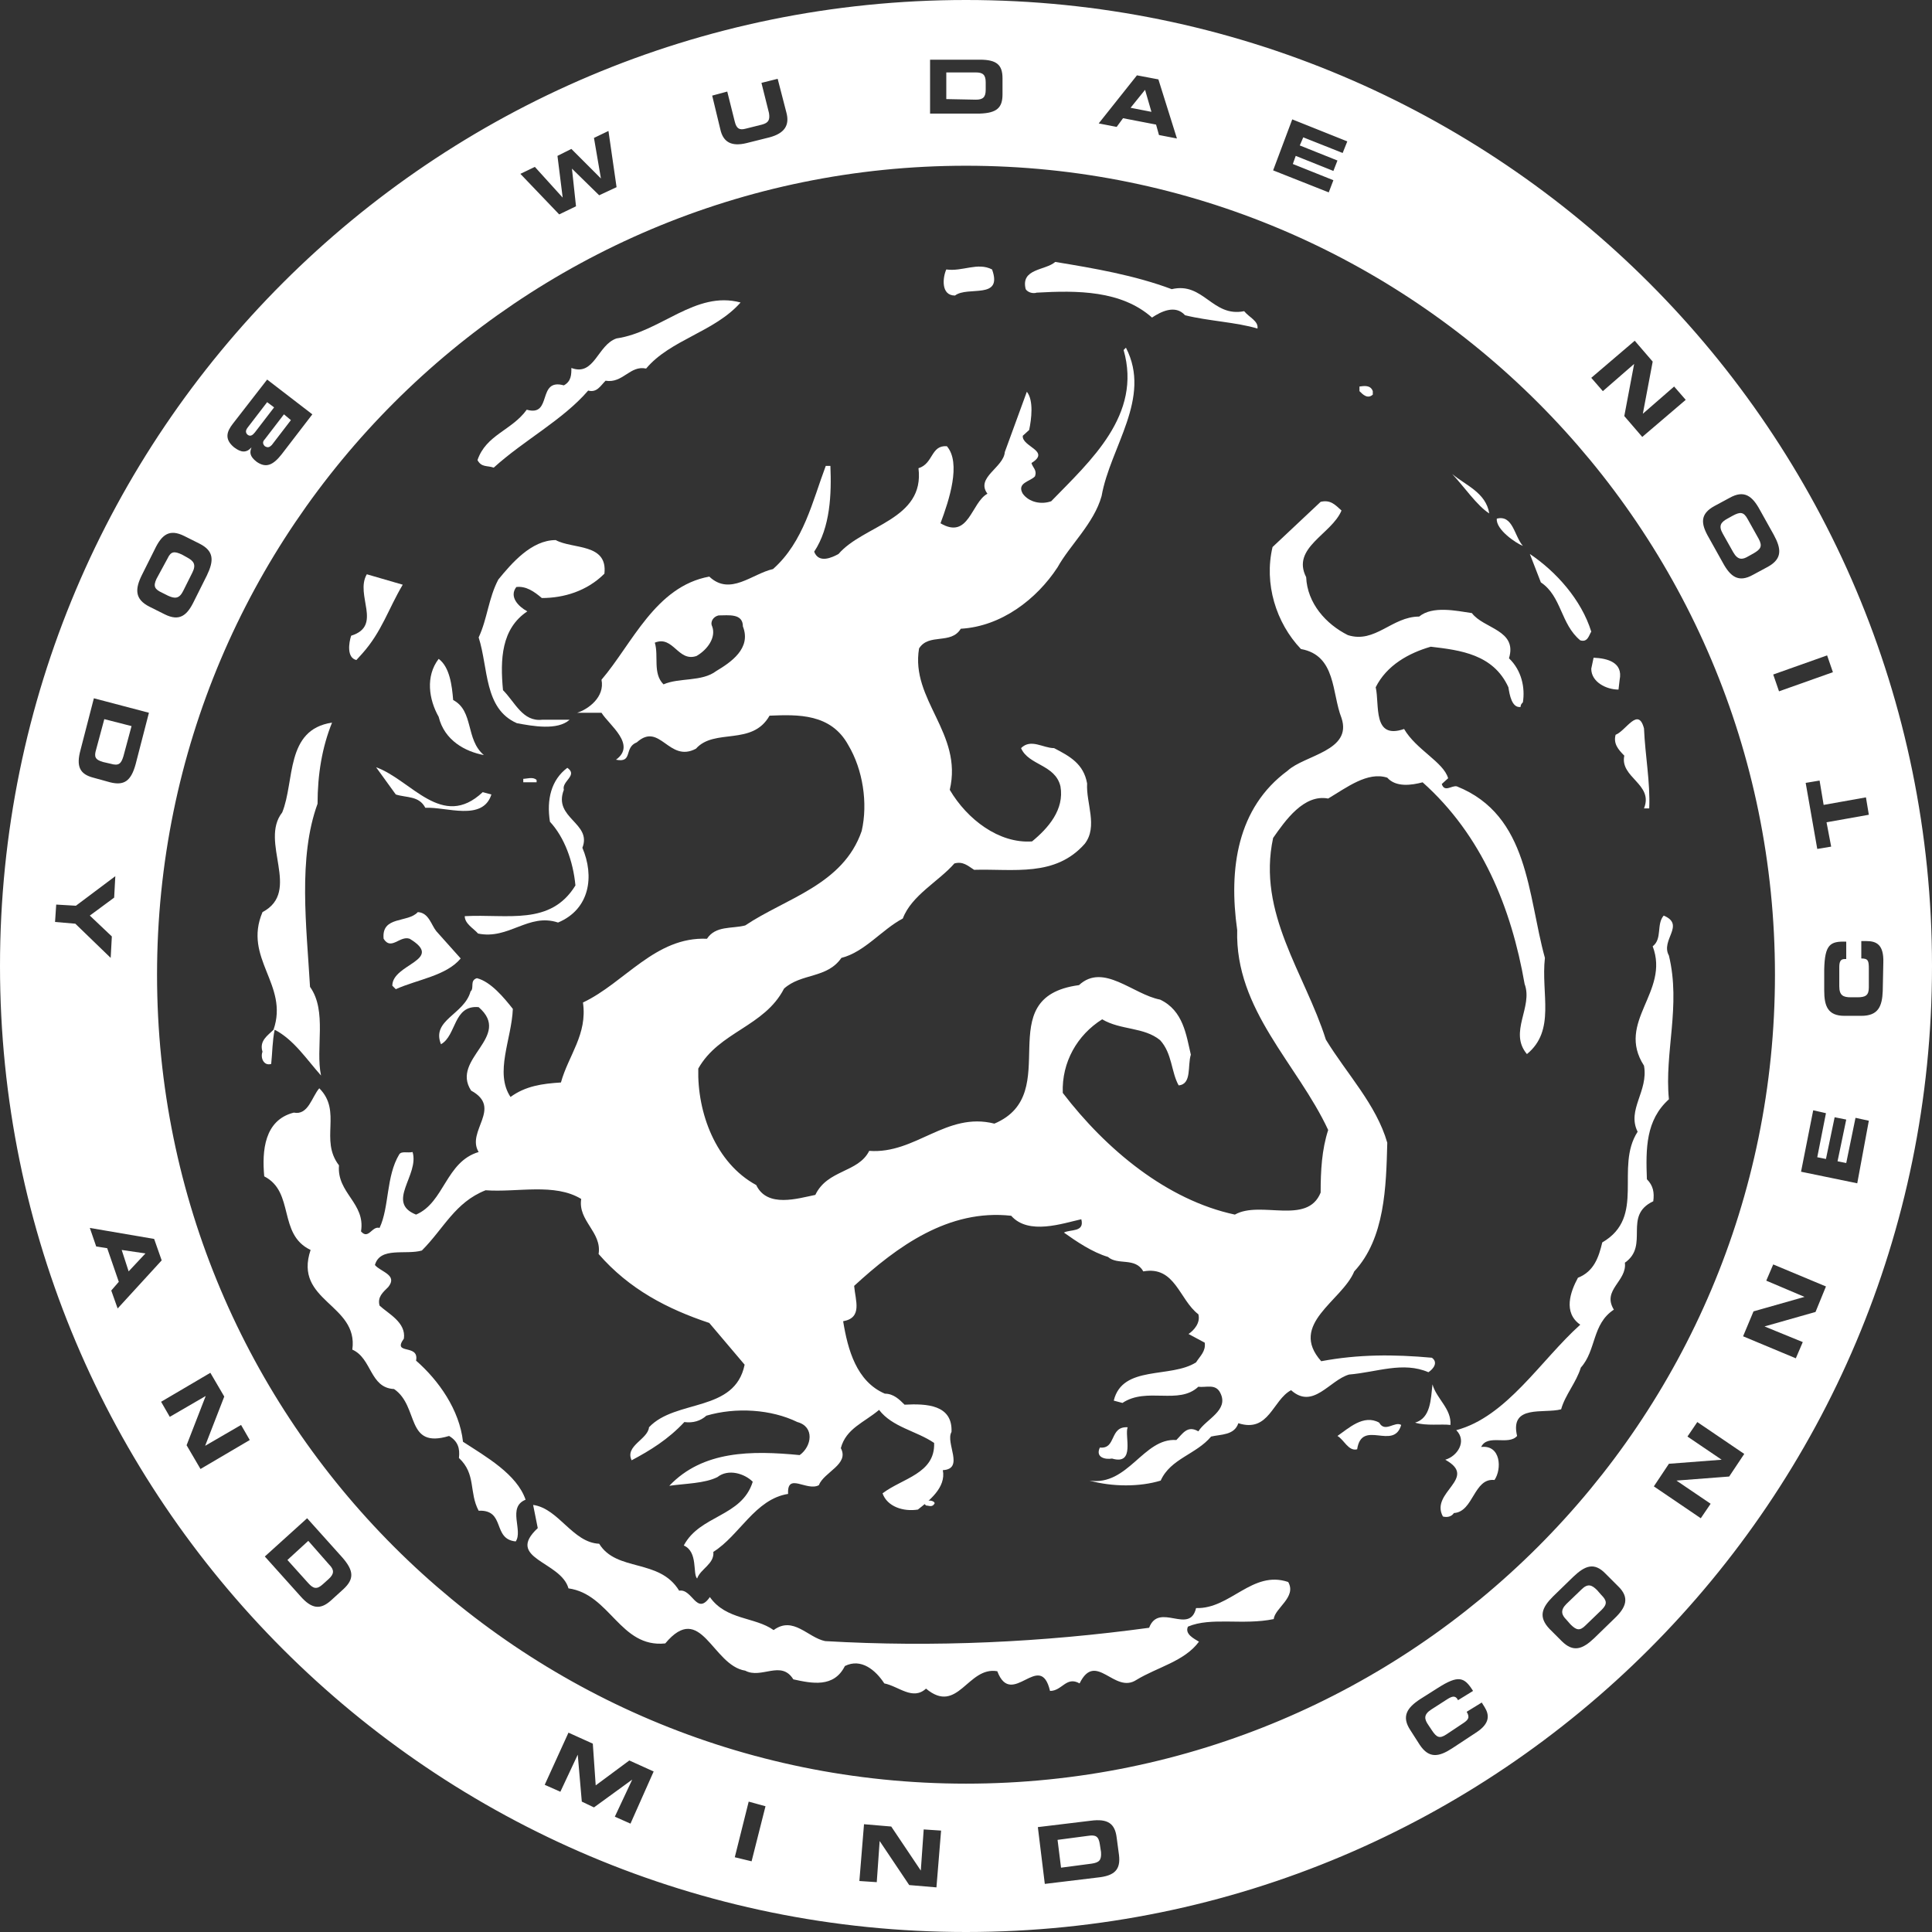
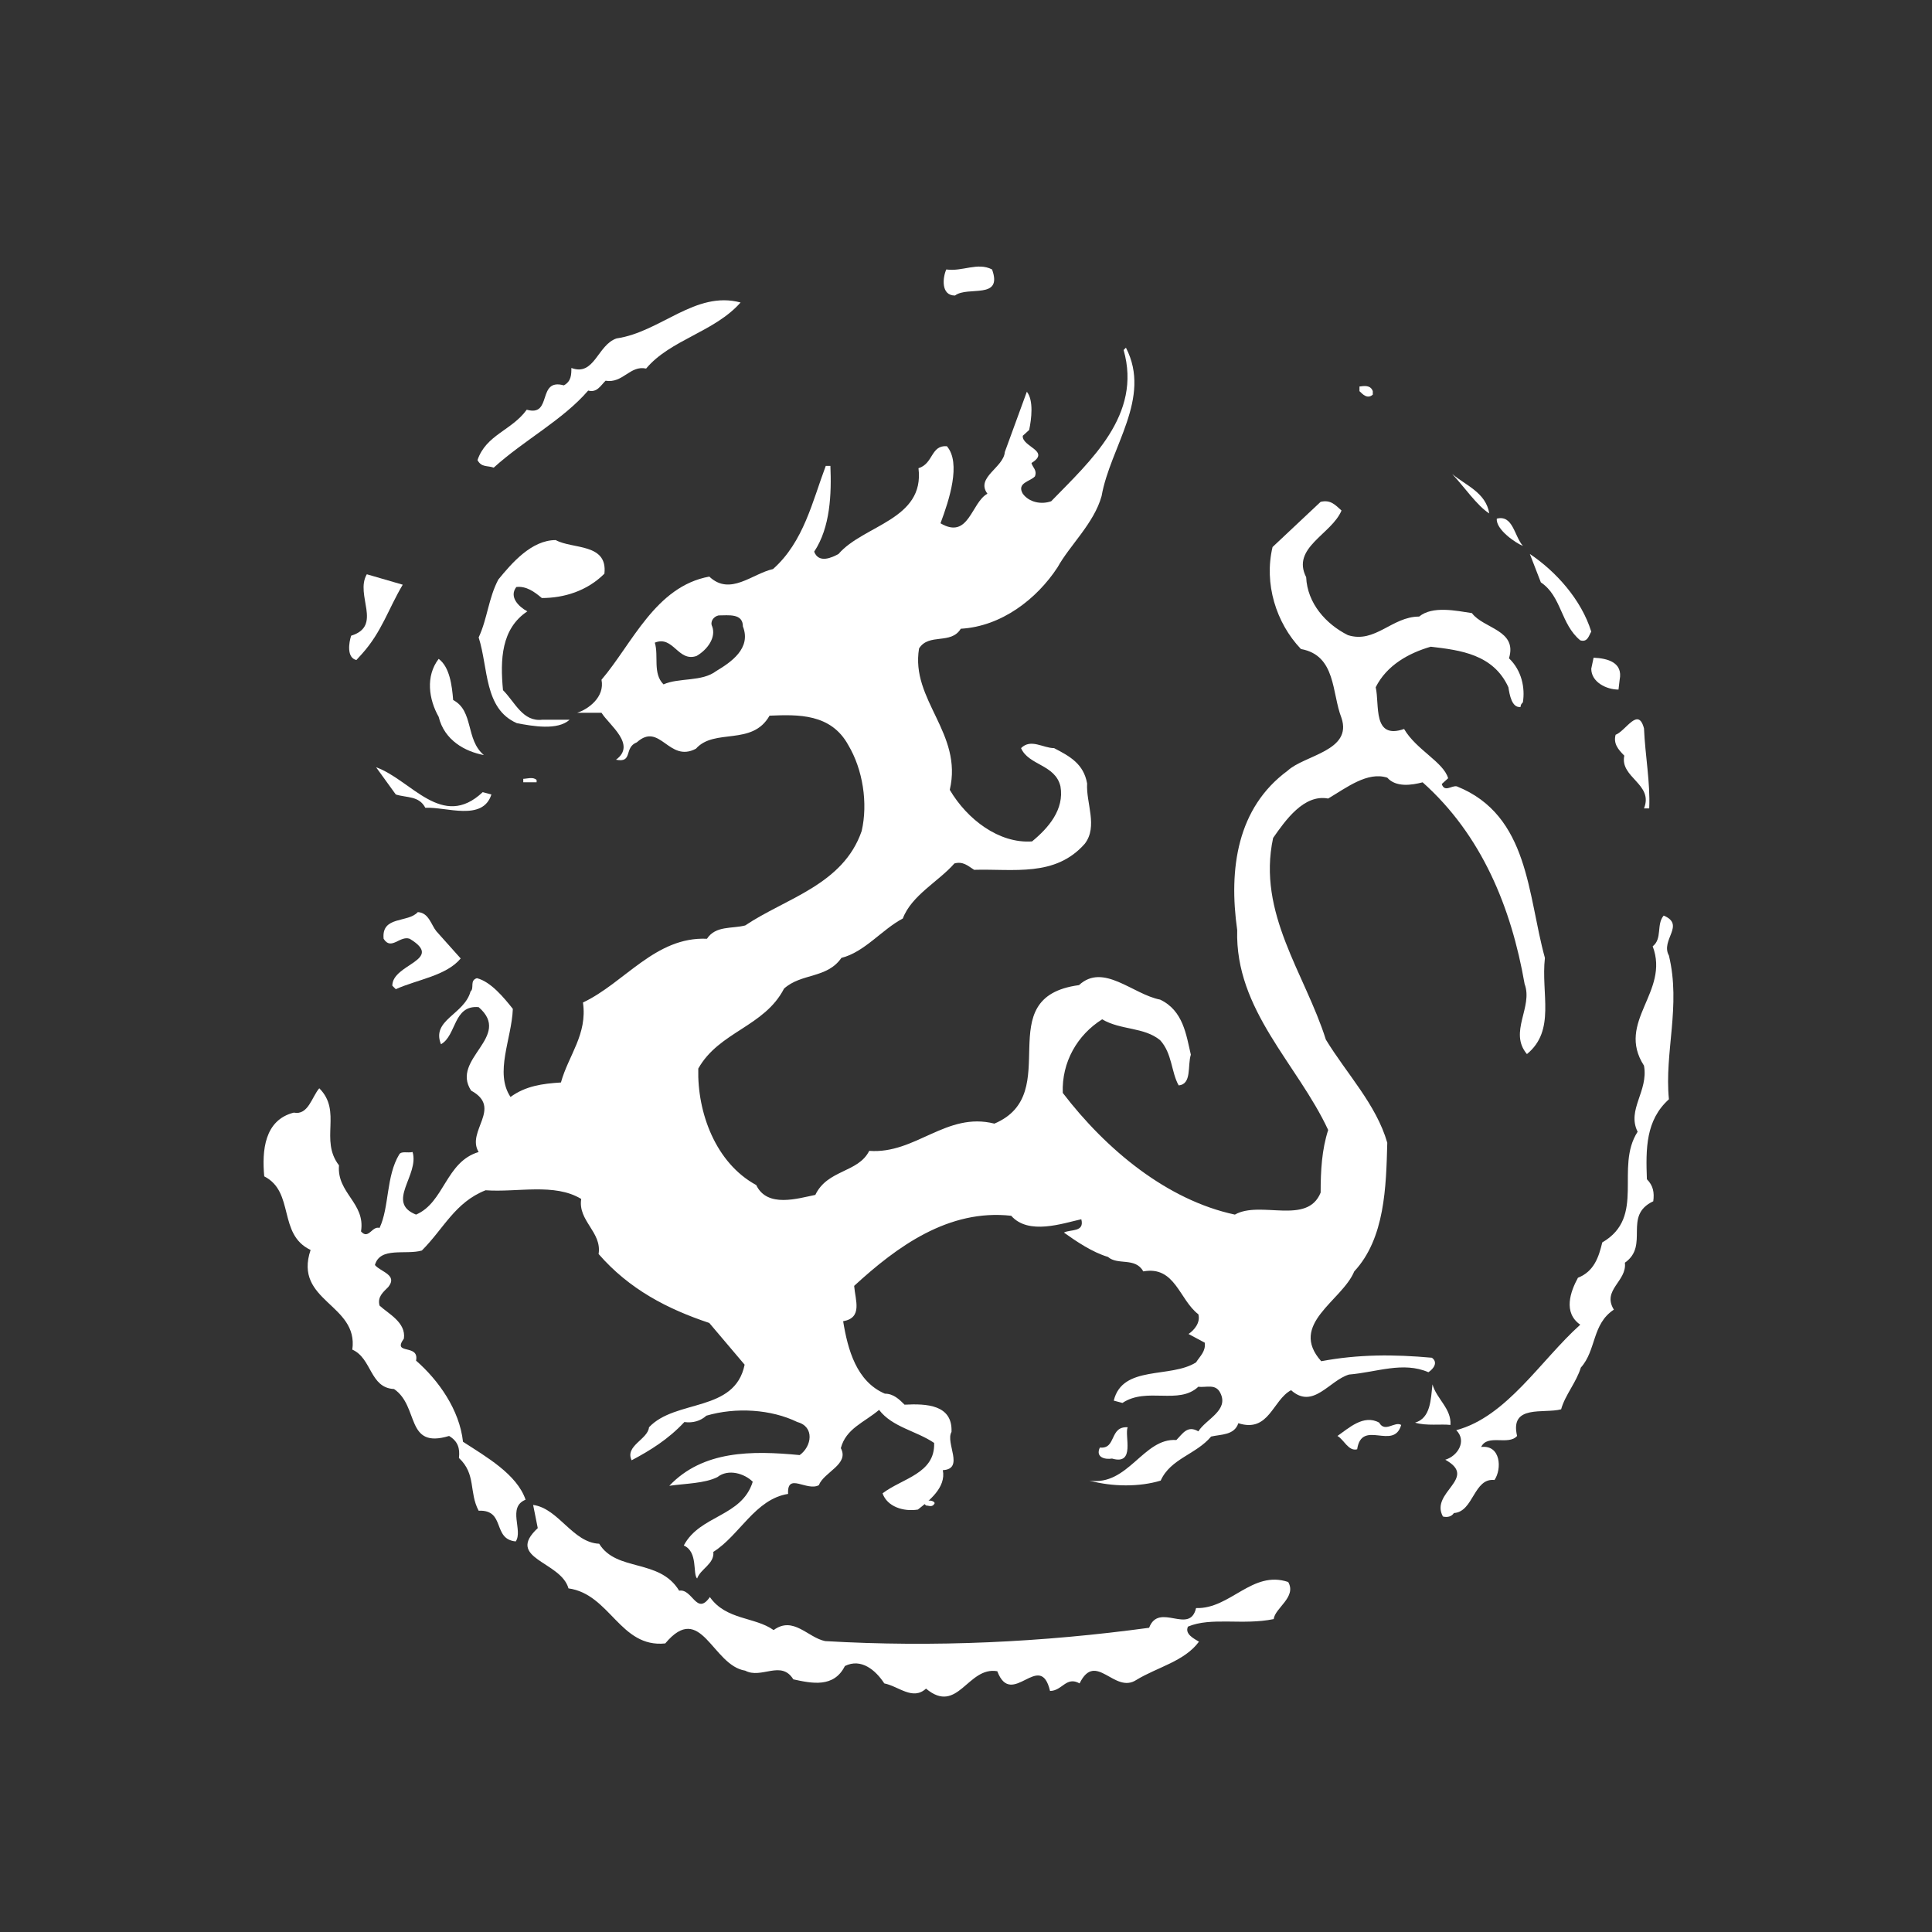
<svg xmlns="http://www.w3.org/2000/svg" version="1.1" id="Layer_1" x="0px" y="0px" viewBox="0 0 333.4 333.4" style="enable-background:new 0 0 333.4 333.4;" xml:space="preserve">
  <rect x="0" y="0" width="333.4" height="333.4" fill="#333333" stroke="none" />
  <style type="text/css">
	.st0{fill:#FFFFFF;}
	.st1{fill-rule:evenodd;clip-rule:evenodd;fill:#FFFFFF;}
</style>
  <g>
    <g>
-       <path class="st0" d="M242.3,93.3h1.4H242.3z" />
      <path class="st0" d="M92.6,134.6v0.4h-2.3v-0.6C90.9,134.4,92,134,92.6,134.6z" />
      <path class="st0" d="M194.6,246.3c-0.6,1.4,1.4,6.6-2.7,5.4c-1.2,0.2-2.9-0.2-2.1-1.9C192.7,250.1,191.4,246.1,194.6,246.3z" />
      <path class="st0" d="M161.3,259.4c-0.4,0.8-1,0.4-1.5,0.4l-0.4-0.4C159.7,258.8,161.1,258.8,161.3,259.4z" />
-       <path class="st0" d="M202.2,49.9c5.5-1.3,7,4.9,12.5,3.8c0.9,1.1,2.5,1.7,2.3,3c-3.6-1.1-8.5-1.3-12.5-2.3    c-1.7-1.9-4.2-0.6-5.7,0.4c-5.3-4.7-12.9-4.7-19.9-4.3c-0.6,0.2-1.5,0-1.9-0.6c-0.9-3.6,3.4-3.2,5.1-4.7    C188.8,46.3,195.8,47.5,202.2,49.9z" />
      <path class="st0" d="M171.2,46.5c1.9,5.3-4.2,2.8-6.4,4.5c-2.5,0-2.1-3.2-1.5-4.5C166.1,46.9,168.7,45.2,171.2,46.5z" />
      <path class="st0" d="M127.8,52.2c-4.5,5.1-12.1,6.4-16.3,11.4c-2.8-0.6-4,2.6-7,2.1c-0.9,0.9-1.5,2.1-3,1.7    c-4.4,5.1-11,8.5-16.3,13.3c-1.1-0.4-2.1,0-2.8-1.3c1.5-4.4,5.9-5.1,8.5-8.7c4.5,1.3,1.7-5.5,6.4-4.2c1.3-0.7,1.3-1.9,1.3-3    c4,1.5,4.5-4,7.8-5.1C114,57.3,120,50.1,127.8,52.2z" />
      <path class="st0" d="M236.9,67.5v0.6c-0.9,0.8-1.7,0-2.3-0.6v-0.8C235.4,66.6,236.5,66.4,236.9,67.5z" />
      <path class="st0" d="M257,88.6c-2.1-1.3-4.4-4.7-6.4-6.8C253,83.8,256.4,85,257,88.6z" />
      <path class="st0" d="M262.8,94.2c-1.1-0.4-4.7-2.8-4.5-4.7C261.1,88.8,261.3,92.5,262.8,94.2z" />
      <path class="st0" d="M104.3,99c-3,3-7,4.2-10.8,4.2c-1.3-1.1-2.7-2.1-4.4-1.9c-1.3,1.7,0.4,3.4,1.9,4.2c-4.5,3-4.7,8.3-4.2,13.6    c2.1,2.1,3.4,5.5,6.8,5.1h4.7c-2.1,1.9-6.4,1.1-9.1,0.6c-5.7-2.5-4.9-9.5-6.6-14.8c1.5-3.2,1.7-6.8,3.4-10    c2.3-2.8,5.7-6.8,9.9-6.8C98.8,94.8,104.9,93.7,104.3,99z" />
      <path class="st0" d="M274.6,109c-0.4,0.6-0.6,1.9-1.9,1.5c-3.4-2.8-3.2-7.6-6.8-10l-1.9-4.9C268.5,98.6,272.9,103.5,274.6,109z" />
      <path class="st0" d="M69.5,100.9c-2.5,4.2-3.6,8.1-7,11.9l-1,1.1c-1.7-0.4-1.3-3-0.9-4.2c5.5-1.7,0.6-7,2.7-10.6L69.5,100.9z" />
      <g>
        <path class="st0" d="M266.6,165.3c-3-10.8-2.7-24.6-15.2-29.6c-0.9-0.2-2.1,1.1-2.6-0.4l1.1-1c-0.8-2.8-5.5-4.9-7.6-8.5     c-5.5,1.9-4.2-4.2-4.9-7.2c1.9-3.8,5.7-5.9,9.5-7c5.1,0.6,10.8,1.3,13.4,7c0.2,1.3,0.6,3.6,2.1,3.4c0-0.4,0.2-0.6,0.4-0.8     c0.4-2.5-0.2-5.5-2.4-7.6c1.5-4.9-4.4-5.1-6.4-7.8c-2.7-0.4-6.8-1.3-9.1,0.6c-4.7,0-7.6,4.7-12.3,3.2c-3.8-1.9-7-5.5-7.2-10     c-2.6-5.1,4.4-7.4,6.1-11.5c-1.1-1-1.9-1.9-3.6-1.5l-8.3,7.8c-1.5,6.3,0.6,13.1,4.9,17.6c6.1,1.1,5.3,7.6,7,11.9     c1.9,5.7-6.4,6.4-9.3,9.1c-8.7,6.4-10.2,16.9-8.7,27.5c-0.4,13.8,10.4,23.1,15.7,34.5c-1.1,3.4-1.3,7-1.3,10.8     c-2.3,5.7-10.4,1.3-14.8,3.8c-11.7-2.5-22.2-11.2-29.7-21c-0.2-5.3,2.5-10,6.8-12.7c3.2,1.9,7.2,1.3,10,3.6     c2.1,2.3,1.9,5.5,3.2,7.8c2.3-0.2,1.5-3.4,2.1-5.3c-0.8-3.4-1.3-7.6-5.3-9.5c-4.7-0.9-9.8-6.4-14-2.5     c-15.7,2.1-2.3,18.7-14.6,23.9c-8.3-2.1-13.6,5.3-21.6,4.7c-1.9,3.8-7.2,3.2-9.3,7.6c-3,0.6-8.3,2.3-10.2-1.7     c-7-3.8-10.2-12.5-10-20.1c3.6-6.4,11.4-7.2,14.8-13.8c3-2.7,7.4-1.7,9.9-5.3c4-1,7-4.9,10.6-6.8c1.5-4,6.2-6.4,8.9-9.5     c1.5-0.4,2.3,0.4,3.4,1.1c6.8-0.2,14,1.3,19.1-4.5c2.3-3,0.2-7,0.4-10.4c-0.6-3.4-3-4.7-5.7-6.1c-1.9,0-4-1.7-5.7,0     c1.3,3,5.9,2.8,6.8,6.6c0.7,4-2.1,7.2-4.9,9.5c-5.7,0.4-11.2-3.8-14.2-8.9c2.3-9.8-6.8-15.5-5.3-24.4c1.7-2.7,5.5-0.6,7.2-3.4     c7-0.4,13.1-5.1,16.7-10.6c2.1-3.8,6.3-7.6,7.6-12.3c1.5-8.5,8.7-16.9,4.2-25.6l-0.4,0.4c3.2,11.2-5.7,19.1-12.5,26.1     c-1.7,0.6-3.8,0.2-4.9-1.3c-1.1-1.9,1.3-2.1,2.1-3c0.4-1.1-0.4-1.5-0.6-2.3c3.4-2.1-1.7-2.8-1.5-4.7l1.1-1     c0.4-1.9,0.8-5.1-0.4-6.6l-3.8,10.4c-0.2,2.7-5.1,4.4-3,7.2c-2.8,1.5-3.2,8-8.1,5.1c1.5-4,3.6-10.4,1.1-13.3     c-2.8-0.2-2.3,3-4.9,3.8c1.1,8.9-9.5,9.8-13.8,14.8c-1.1,0.6-3.4,1.7-4.2-0.4c2.8-4.2,3-10,2.8-14.8h-0.8     c-2.3,6.1-3.8,13.1-9.1,17.8c-3.6,0.8-7.4,4.7-11,1.3c-9.3,1.7-13.3,11.6-18.6,17.8c0.6,3-2.3,5.1-4.2,5.7h4.2     c1.3,2.1,6.1,5.5,2.5,8.1c3,0.6,1.3-2.1,3.6-3c4-3.6,5.5,3.6,10.2,1.1c3.2-3.6,9.7-0.4,12.7-5.7c4.9-0.2,10.6-0.4,13.6,5.1     c2.5,4.2,3.4,10,2.3,14.8c-3.2,9.3-13.1,11.6-20.1,16.3c-2.3,0.6-5.1,0-6.6,2.3c-8.9-0.4-14.2,7.6-21.4,11     c0.8,5.5-2.5,9.1-3.8,13.8c-3.2,0.2-6.1,0.6-8.7,2.5c-2.8-4.2,0.2-10,0.4-15.2c-1.5-1.9-3.8-4.7-6.2-5.3     c-1.3,0.4-0.4,1.7-1.1,2.3c-1.1,4-6.8,4.9-5.1,9.1c2.7-1.5,2.1-6.8,6.5-6.4c5.9,5.1-4.9,8.9-1.3,14.4c5.5,3-0.9,7,1.3,10.6     c-5.7,1.7-5.9,8.7-10.8,10.8c-5.3-2.1,0.6-6.8-0.6-10.8c-0.9,0.2-1.9-0.2-2.3,0.4c-2.3,3.8-1.7,9.1-3.4,12.7     c-1.3-0.4-1.9,2.1-3.2,0.6c0.8-4.9-4.2-6.6-3.8-11.4c-3.4-4.4,0.6-9.3-3.4-13.3c-1.3,1.5-1.9,4.7-4.4,4.2     c-5.1,1.3-5.5,6.6-5.1,11c5.3,2.7,2.3,10,8,12.7c-3,8.9,8.3,9.3,7.2,17.2c3.4,1.5,3,6.6,7.2,6.8c4.4,3,1.9,10.4,9.5,8.1     c1.5,0.9,1.9,2.1,1.7,3.8c3,2.8,1.7,5.9,3.4,9.1c4.7-0.2,2.3,4.9,6.4,5.3c1.3-1.9-1.5-5.9,1.7-7.2c-1.5-4.4-6.8-7.4-10.8-10     c-0.6-5.5-4.2-10.6-8.1-14c0.6-3-4.2-0.9-2.1-3.8c0.4-2.8-2.7-4.3-4.2-5.7c-0.4-1.5,0.6-2.3,1.5-3.2c1.7-2.1-1.3-2.6-2.3-3.8     c0.9-3.2,5.3-1.7,8.1-2.5c3.8-3.8,5.7-8.3,11-10.4c5.5,0.4,11.9-1.3,16.5,1.5c-0.6,3.8,3.6,5.7,3,9.5c5.3,6.1,11.9,9.5,19.1,11.9     l6.1,7.2c-1.7,8.3-11.9,5.9-16.5,10.8c-0.2,2.1-4.2,3.2-3,5.7c3.2-1.7,6.3-3.6,9.1-6.6c1.5,0.2,2.8-0.2,3.8-1.1     c5.1-1.5,11.2-1.1,15.7,1.1c3,0.8,2.5,4.2,0.4,5.7c-8.3-0.8-16.7-0.8-22.5,5.3c2.8-0.4,6.1-0.4,8.3-1.5c1.9-1.5,4.7-0.6,6.1,0.8     c-1.9,6.1-9.1,5.7-11.9,11c2.5,1.1,1.5,4.9,2.3,5.7c0.6-1.7,3-2.5,2.8-4.6c4.5-2.8,7.2-9.1,12.9-10c-0.2-3.8,3.2-0.4,5.3-1.5     c0.9-2.3,5.3-3.6,3.8-6.4c0.9-3.4,4-4.4,6.6-6.6c2.3,3,6.4,3.6,9.5,5.7c0.2,5.3-5.5,6.1-8.9,8.7c0.8,2.3,3.6,3.2,6.1,2.8     c1.9-1.5,4.9-3.8,4.3-6.8c3.8-0.2,0.4-4.7,1.5-6.6c0.2-4.7-4.3-4.9-8.1-4.7c-0.9-0.9-1.9-1.9-3.4-1.9c-4.9-2.1-6.4-7.6-7.2-12.5     c3.4-0.6,2.1-3.6,1.9-6.1c7.4-6.8,16.3-13.3,27.1-12.1c3,3.4,8.9,1.3,12.1,0.6c0.6,2.3-1.9,1.7-3,2.3c2.1,1.5,4.9,3.4,7.6,4.2     c1.7,1.5,4.7,0,6.1,2.5c5.5-1,6.2,4.9,9.5,7.4c0.4,1.5-0.8,2.8-1.7,3.4l2.8,1.5c0.2,1.5-0.8,2.3-1.5,3.4     c-4.4,2.8-12.7,0.4-14.2,6.6l1.5,0.4c4.2-2.8,9.7,0.4,13.1-2.8c1.3,0.2,3-0.6,3.8,1.1c1.5,3-2.5,4.5-3.8,6.6     c-1.9-1.1-2.7,0.4-3.8,1.5c-5.7-0.4-8.3,8-15,7c4,1.1,8.7,1.1,12.3,0c1.7-3.8,6.1-4.5,8.7-7.6c1.7-0.4,4-0.2,4.7-2.3     c5.3,1.7,5.9-4,9.1-5.7c3.8,3.4,6.6-1.7,10-2.7c4.8-0.4,9.3-2.3,13.7-0.4c0.9-0.6,1.7-1.7,0.6-2.5c-6.6-0.6-12.7-0.6-19.1,0.6     c-5.7-6.4,3.6-10.4,5.7-15.5c5.3-5.7,5.5-14.6,5.7-22.2c-1.9-6.6-7-11.9-10.6-17.8c-3.6-11.4-11.9-21.8-9.1-34.8     c2.1-3,5.3-7.6,9.5-6.8c3.2-1.9,6.8-4.7,10.2-3.6c1.5,1.7,4.2,1.3,6.1,0.8c10.2,9.1,15.3,21.6,17.6,34.8c1.5,4-2.8,8.3,0.4,12.1     C268.5,177.8,265.9,171.5,266.6,165.3z M123.6,115.8c-2.5,1.9-6.4,1.1-9.1,2.3c-1.9-1.9-0.8-4.9-1.5-7.2c3.2-1.3,4,3.4,7.2,2.3     c1.9-1.1,3.4-3.2,2.7-5.1c-0.4-0.8,0.2-1.7,1.1-1.9c1.7,0,4.2-0.4,4.2,1.9C129.7,111.9,126.1,114.3,123.6,115.8z" />
      </g>
      <path class="st0" d="M279.5,117.3l-0.2,1.7c-2.1,0-4.7-1.3-4.7-3.6l0.4-1.9C277.4,113.6,280.1,114.3,279.5,117.3z" />
      <path class="st0" d="M78.2,120.8c3.6,1.9,2.1,6.8,5.3,9.5c-3.2-0.6-6.8-2.5-7.8-6.6c-1.7-3-2.3-7,0-10    C77.6,115.1,78,118.3,78.2,120.8z" />
      <path class="st0" d="M283.7,125.7c0.2,4.7,1.1,9.3,0.9,13.8h-0.9c1.7-4.2-4.2-5.3-3.4-9.1c-1.1-1.1-1.9-2.1-1.5-3.6    C280.6,126.1,282.7,121.9,283.7,125.7z" />
-       <path class="st0" d="M57.3,124.7c-1.7,4.2-2.5,8.9-2.5,14c-3.4,9.3-1.9,21.2-1.3,31.6c3,4.2,0.9,10.6,1.9,15.3    c-2.5-2.8-4.7-6.2-8-7.9c-0.4,1.9-0.4,4-0.6,5.9c-1.3,0.4-1.9-1.1-1.5-2.1c-0.6-1.9,0.9-2.8,1.9-3.8c2.7-7.8-5.3-12.3-1.9-20.3    c6.8-3.6-0.6-12.1,3.4-17.2C50.9,134.8,49.2,125.9,57.3,124.7z" />
      <path class="st0" d="M83.3,136.7l1.5,0.4c-1.5,4.7-7.8,2.1-11.4,2.3c-1.1-2.1-3.2-1.7-5.1-2.3l-3.4-4.7    C71,134.6,76.3,143.3,83.3,136.7z" />
-       <path class="st0" d="M97.3,136.3c-1.9,4.9,4.9,5.7,3.2,10c2.1,4.9,1.3,10.6-4.2,12.9c-5.1-1.7-8.5,3-13.8,1.9    c-0.8-0.9-2.3-1.7-2.3-3c7.4-0.4,14.8,1.7,19.1-5.3c-0.4-4.2-1.9-8.3-4.4-11c-0.6-3.8,0.2-7.2,3-9.3    C99.8,133.8,96.9,134.8,97.3,136.3z" />
      <path class="st0" d="M75.3,160.7l4.2,4.7c-2.5,3-7.4,3.6-11.2,5.3l-0.6-0.6c0-3.8,9.1-4.4,3-8.1c-1.7-0.6-3.2,2.1-4.5,0    c-0.4-4,4.2-2.7,5.9-4.6C74,157.5,74.4,159.6,75.3,160.7z" />
      <path class="st0" d="M288,164.9c2.1,8.7-0.8,16.7,0,24.8c-4,3.6-4,8.5-3.8,13.8c1.1,1.1,1.3,2.3,1.1,3.8    c-5.3,2.5-0.6,7.6-4.9,10.6c0.4,3.2-4,4.7-1.9,8.1c-3.8,2.5-3,7-5.7,10c-0.8,2.6-2.7,4.7-3.4,7.2c-3,0.8-8.9-0.9-7.6,4.6    c-1.5,1.7-5.1-0.4-6.2,1.9c3.4-0.4,3.6,3.8,2.3,5.7c-3.6-0.4-3.6,5.5-7,5.7c-0.4,0.6-1.1,0.8-1.9,0.6c-2.3-4.2,6.2-6.6,0.4-9.8    c2.1-0.6,3.8-3.2,1.9-5.1c8.7-2.3,14.6-12.1,21.4-18.2c-3-2.1-1.7-5.7-0.4-8.1c2.8-1.1,3.6-3.6,4.2-6.1c7.6-4.4,2.1-12.9,6.1-19.1    c-1.9-3.8,1.9-7,1.1-11.4c-4.9-7.6,4.5-12.7,1.5-20.6c1.7-1.3,0.6-3.8,1.9-5.3C290.9,159.6,286.5,162.2,288,164.9z" />
      <path class="st0" d="M250.3,245.9c-1.5-0.2-4.2,0.2-6.1-0.4c2.7-0.8,2.7-4,3-6.6C247.9,241.4,250.5,243.1,250.3,245.9z" />
      <path class="st0" d="M241.8,245.9c-1.3,4.5-6.8-1.1-7.6,4.2c-1.5,0.4-2.3-1.7-3.4-2.3c1.9-1.3,4.5-3.8,7.2-2.3    C239,247.3,240.7,245.2,241.8,245.9z" />
      <path class="st0" d="M103.4,266.4c3,4.9,10.4,2.5,13.8,8.1c2.3-0.4,3,4.4,5.3,1.1c2.8,4,7.8,3.4,11,5.7c3.4-2.5,5.9,1.3,8.9,1.9    c18.9,1.1,37.5,0.2,55.9-2.3c1.7-4.5,7,1.3,8.1-3.4c5.9,0.2,9.7-6.6,15.9-4.5c1.5,2.6-2.3,4.5-2.5,6.4c-5.3,1.1-10.8-0.4-14.8,1.3    c-0.6,1.3,1.1,2.1,1.9,2.6c-2.5,3.4-7.2,4.4-10.8,6.6c-3.8,2.5-7-5.1-9.8,0.6c-2.3-1.3-3,1.3-5.1,1.3c-1.7-7.2-6.6,3.2-9.1-3.4    c-5.1-0.9-6.8,7.6-12.3,3c-2.3,2.1-4.7-0.4-7.2-0.9c-1.5-2.3-4-4.4-6.8-3c-1.9,3.8-5.7,3-8.9,2.3c-2.1-3.4-5.5,0-8.3-1.5    c-5.7-0.9-7.6-12.1-13.8-4.7c-7.8,0.8-9.5-8.5-16.7-9.5c-1.3-4.7-11-5.1-5.3-10.4l-0.8-4C96.4,260.3,98.8,266.2,103.4,266.4z" />
    </g>
-     <path class="st1" d="M22.2,219.4l2.9-3.1l-4.1-0.6L22.2,219.4z M28,102.3l1,0.5c1.1,0.5,1.9,0.6,2.6-0.8l1.6-3.2   c0.7-1.4,0.2-2-0.9-2.6l-0.9-0.5c-1.3-0.6-1.9-0.6-2.5,0.7L27,99.9C26.4,101.2,26.7,101.7,28,102.3z M17.8,131.5l1.3,0.3   c1.4,0.4,1.8,0,2.2-1.3l1.4-5.2l-4.7-1.2l-1.4,5.2C16.2,130.6,16.4,131.1,17.8,131.5z M168.4,17.2c1.2,0,1.7-0.4,1.7-1.7l0-1.3   c0-1.3-0.5-1.7-1.7-1.7l-5.1,0l0,4.6L168.4,17.2z M299.1,95.3c0.8,1.4,1.6,1.3,2.6,0.7l0.9-0.5c1.2-0.7,1.6-1.2,0.9-2.5l-1.9-3.4   c-0.7-1.3-1.3-1.3-2.6-0.6l-0.9,0.5c-1.1,0.6-1.6,1.2-0.8,2.6L299.1,95.3z M197.6,15.5l-2.5,3.1l3.6,0.7L197.6,15.5z M45.7,77   c0.5,0.3,0.8,0.2,1.2-0.2l3.3-4.3L49,71.5l-3.3,4.3C45.3,76.2,45.3,76.6,45.7,77z M53.2,265.9l-3.6,3.3l3.6,4   c0.9,1,1.5,1.1,2.5,0.2l1-0.9c1-0.9,1-1.6,0.1-2.5L53.2,265.9z M42.7,75c0.5,0.4,0.9,0.1,1.3-0.4l3.3-4.3l-1.2-0.9l-3.3,4.3   C42.4,74.2,42.3,74.6,42.7,75z M166.7,0C74.6,0,0,74.6,0,166.7c0,92.1,74.6,166.7,166.7,166.7c92.1,0,166.7-74.6,166.7-166.7   C333.4,74.6,258.8,0,166.7,0z M322.5,140.6l-7.3,1.3l0.8,4.2l-2.4,0.4l-2-11.4l2.4-0.4l0.7,4.2l7.3-1.3L322.5,140.6z M316.3,116   l-9.3,3.3l-1-2.9l9.3-3.3L316.3,116z M295.9,87.3l2.6-1.4c2.5-1.4,3.9-0.3,5.2,2.1l2.4,4.3c1.3,2.4,1.5,4.1-1,5.5l-2.6,1.4   c-2.5,1.4-3.9,0.3-5.2-2.1l-2.4-4.3C293.5,90.4,293.3,88.7,295.9,87.3z M282.1,58.8l3.1,3.6l-1.7,9l0,0l5.4-4.7l2,2.3l-7.5,6.4   l-3.1-3.6l1.7-9l0,0l-5.4,4.7l-2-2.3L282.1,58.8z M223,20.6l9.5,3.8l-0.8,2l-6.8-2.7l-0.6,1.4l6.5,2.6l-0.7,1.8l-6.5-2.6l-0.5,1.4   l7,2.8l-0.8,2.1l-9.6-3.8L223,20.6z M196.2,13l3.7,0.7l3.2,10.2l-3.1-0.6l-0.5-1.8l-5.7-1.1l-1.1,1.5l-3.1-0.6L196.2,13z    M169.1,10.3c2.9,0,3.9,0.9,3.9,3.2l0,2.8c0,2.3-1,3.2-3.9,3.3l-8.6,0l0-9.3L169.1,10.3z M125.5,15.8l1.3,5.2   c0.3,1.2,0.8,1.5,1.9,1.2l2.8-0.7c1.1-0.3,1.4-0.8,1.2-2l-1.3-5.2l2.8-0.7l1.5,5.8c0.6,2.2-0.3,3.6-2.9,4.3l-4,1   c-2.5,0.6-4-0.1-4.5-2.4l-1.4-5.8L125.5,15.8z M92.3,28.8l4.8,5.3l0,0l-0.9-7.2l2.4-1.2l5.1,5.1l0,0l-1.2-7l2.5-1.2l1.4,9.7l-3,1.4   l-4.7-4.6l0,0l0.7,6.5l-2.9,1.4L89.8,30L92.3,28.8z M40.2,73.1l5.9-7.6l7.8,6l-5.3,6.9c-1.5,1.9-2.7,2.4-4.3,1.3   c-1.3-1-1.2-1.7-0.9-2.5l0,0c-0.9,1-1.8,0.9-3,0C38.7,75.8,39.1,74.5,40.2,73.1z M24.5,99.2l2.2-4.4c1.2-2.5,2.5-3.6,5.1-2.3   l2.6,1.3c2.6,1.3,2.5,3,1.3,5.5l-2.2,4.4c-1.2,2.5-2.5,3.6-5.1,2.3l-2.6-1.3C23.2,103.4,23.3,101.6,24.5,99.2z M13.9,129.4l2.3-8.9   l9.5,2.5l-2.3,8.9c-0.8,2.9-2,3.7-4.4,3.1l-2.9-0.8C13.8,133.6,13.1,132.3,13.9,129.4z M9.5,159.1l0.2-3l3.4,0.2l6.8-5.1l-0.2,3.7   l-4.2,3.1l3.8,3.6l-0.2,3.7l-6.1-5.9L9.5,159.1z M19.2,222.7l1.3-1.5l-2-5.8l-1.9-0.3l-1.1-3.2l11.1,1.9l1.3,3.7l-7.6,8.3   L19.2,222.7z M34.6,253.5l-2.4-4.1l3.3-8.5l0,0l-6.2,3.6l-1.5-2.6l8.5-5l2.4,4.1l-3.3,8.5l0,0l6.2-3.6l1.5,2.6L34.6,253.5z    M59.3,274.2l-2.2,2c-1.8,1.6-3.3,1.5-5.3-0.8l-6.1-6.8L53,262l6.1,6.8C61.1,271.1,61.1,272.5,59.3,274.2z M108.8,314.7l-2.7-1.2   l3-6.4l0,0l-6.6,4.8l-2.1-1l-0.7-8.1l0,0l-3,6.4l-2.7-1.2l4.1-9l4.2,1.9l0.5,7.2l5.8-4.3l4.2,1.9L108.8,314.7z M129.7,321.2   l-2.9-0.7l2.4-9.6l2.9,0.8L129.7,321.2z M161.6,325.7l-4.7-0.4l-5.1-7.6h0l-0.5,7.1l-3-0.2l0.8-9.8l4.7,0.4l5.1,7.6h0l0.5-7.1   l3,0.2L161.6,325.7z M189.4,324l-9.1,1.1l-1.2-9.8l9.1-1.1c3-0.4,4.2,0.5,4.5,2.9l0.4,3C193.4,322.6,192.4,323.7,189.4,324z    M254.7,299l-4.1,2.7c-2.3,1.5-4,1.8-5.6-0.6l-1.6-2.5c-1.6-2.4-0.6-3.9,1.7-5.4l3-1.9c3.6-2.3,4.6-1.9,6.1,0.5l-2.6,1.6l-0.1-0.2   c-0.4-0.6-0.9-0.5-1.7,0L247,295c-1.4,0.9-1.2,1.7-0.5,2.7l0.6,0.9c0.8,1.2,1.3,1.5,2.5,0.7l2.7-1.8c1.1-0.7,1.4-1.1,0.8-2.1   l2.6-1.6l0.5,0.8C257,295.9,257.2,297.4,254.7,299z M278.6,279.3l-3.5,3.4c-2,1.9-3.6,2.5-5.6,0.5l-2.1-2.1c-2-2.1-1.3-3.7,0.6-5.6   l3.5-3.4c2-1.9,3.6-2.6,5.6-0.5l2.1,2.1C281.3,275.7,280.6,277.4,278.6,279.3z M166.7,307.8c-77.1,0-139.6-62.5-139.6-139.6   c0-77.1,62.5-139.6,139.6-139.6c77.1,0,139.6,62.5,139.6,139.6C306.3,245.3,243.8,307.8,166.7,307.8z M298.4,254.8l-9.1,0.7l0,0   l5.9,4l-1.7,2.5l-8.1-5.5l2.6-3.9l9.1-0.7l0,0l-5.9-4l1.7-2.5l8.1,5.5L298.4,254.8z M313.3,226.4l-8.8,2.5l0,0l6.6,2.7l-1.2,2.8   l-9.1-3.8l1.8-4.3l8.8-2.5l0,0l-6.6-2.8l1.2-2.8l9.1,3.8L313.3,226.4z M320.5,204.2l-9.7-2l2.1-10.6l2.2,0.5l-1.5,7.6l1.5,0.3   l1.5-7.2l2,0.4l-1.5,7.2l1.5,0.3l1.6-7.8l2.3,0.5L320.5,204.2z M321.2,175.3l-2.9,0c-2.9,0-3.5-1.7-3.5-4.4l0-3.6   c0.1-4.3,1-4.9,3.8-4.8l0,3h-0.3c-0.7,0-0.9,0.5-0.9,1.4l0,3.3c0,1.6,0.7,1.9,2,1.9l1.1,0c1.4,0,2-0.3,2-1.7l0-3.2   c0-1.4-0.1-1.8-1.3-1.8l0-3l0.9,0c1.7,0,3,0.6,2.9,3.7l-0.1,4.9C324.8,173.7,324.1,175.3,321.2,175.3z M189.8,318.3   c-0.2-1.4-0.7-1.7-2-1.5l-5.3,0.7l0.6,4.8l5.3-0.7c1.3-0.2,1.7-0.6,1.6-2L189.8,318.3z M275.6,274.4c-0.9-0.9-1.6-1.2-2.7-0.1   l-2.6,2.5c-1.1,1.1-0.8,1.9,0,2.7l0.7,0.8c1,1,1.6,1.2,2.6,0.2l2.8-2.7c1-1,0.9-1.6-0.1-2.6L275.6,274.4z" />
  </g>
</svg>